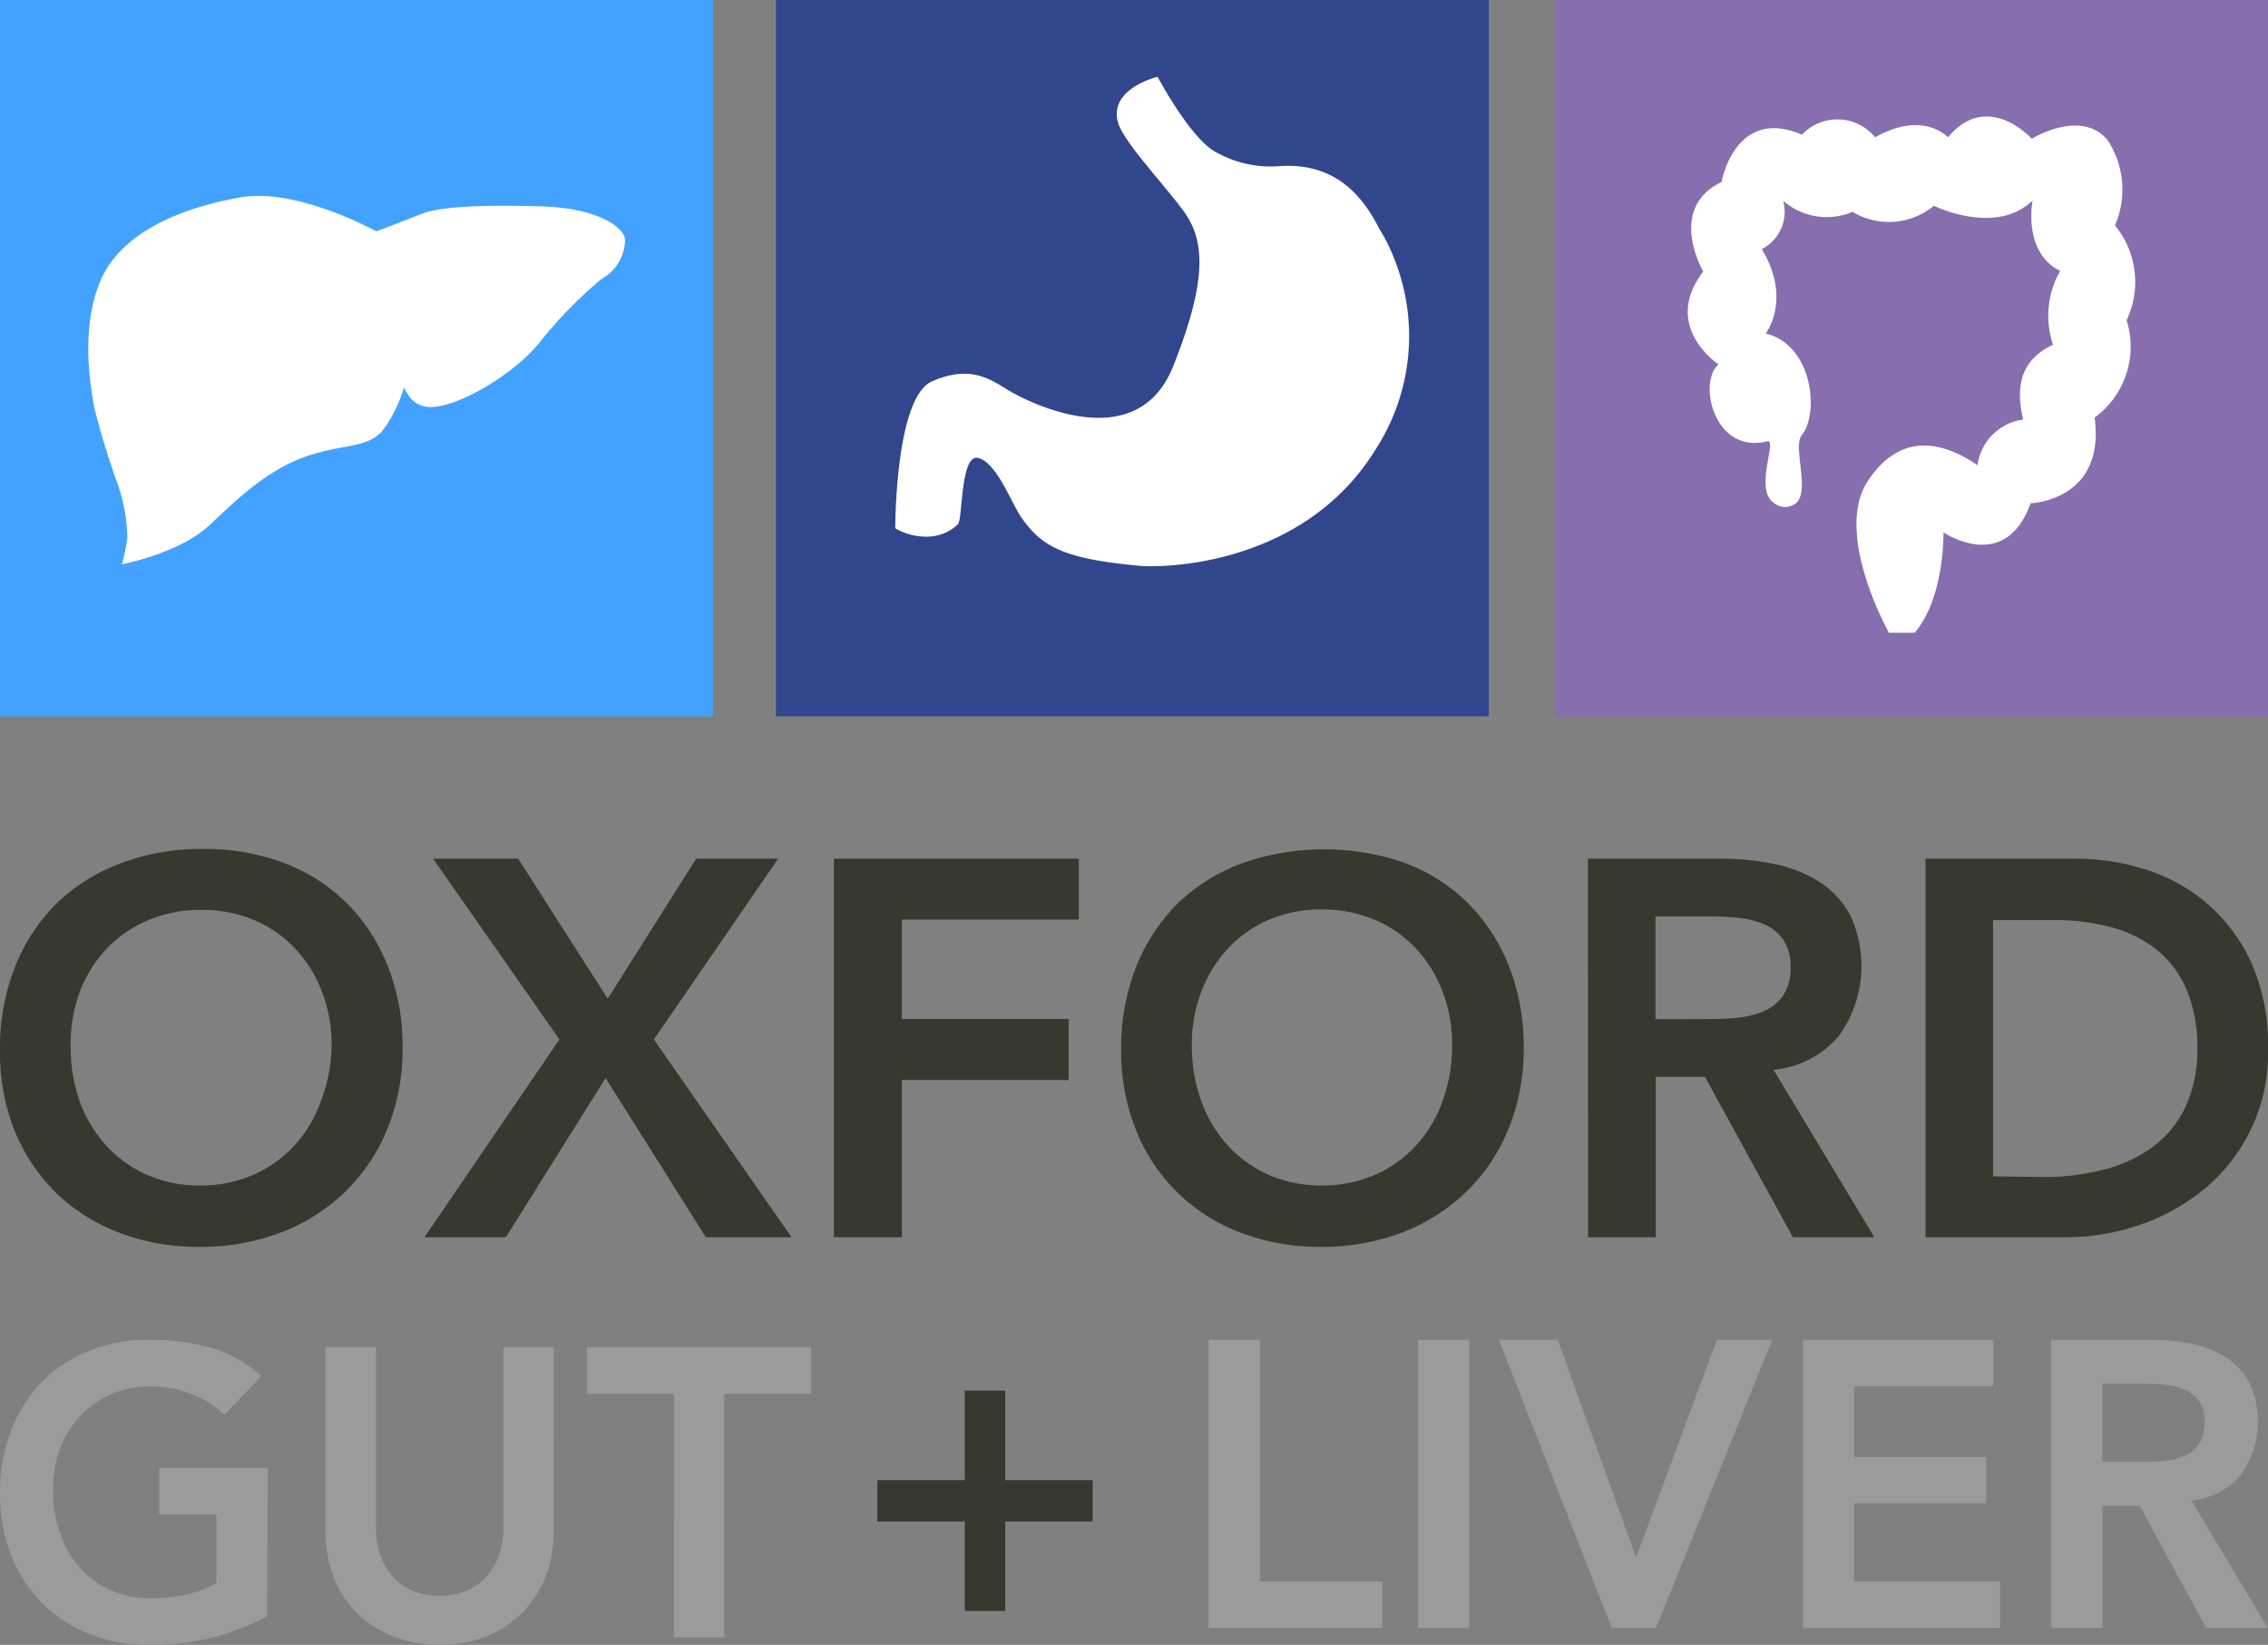
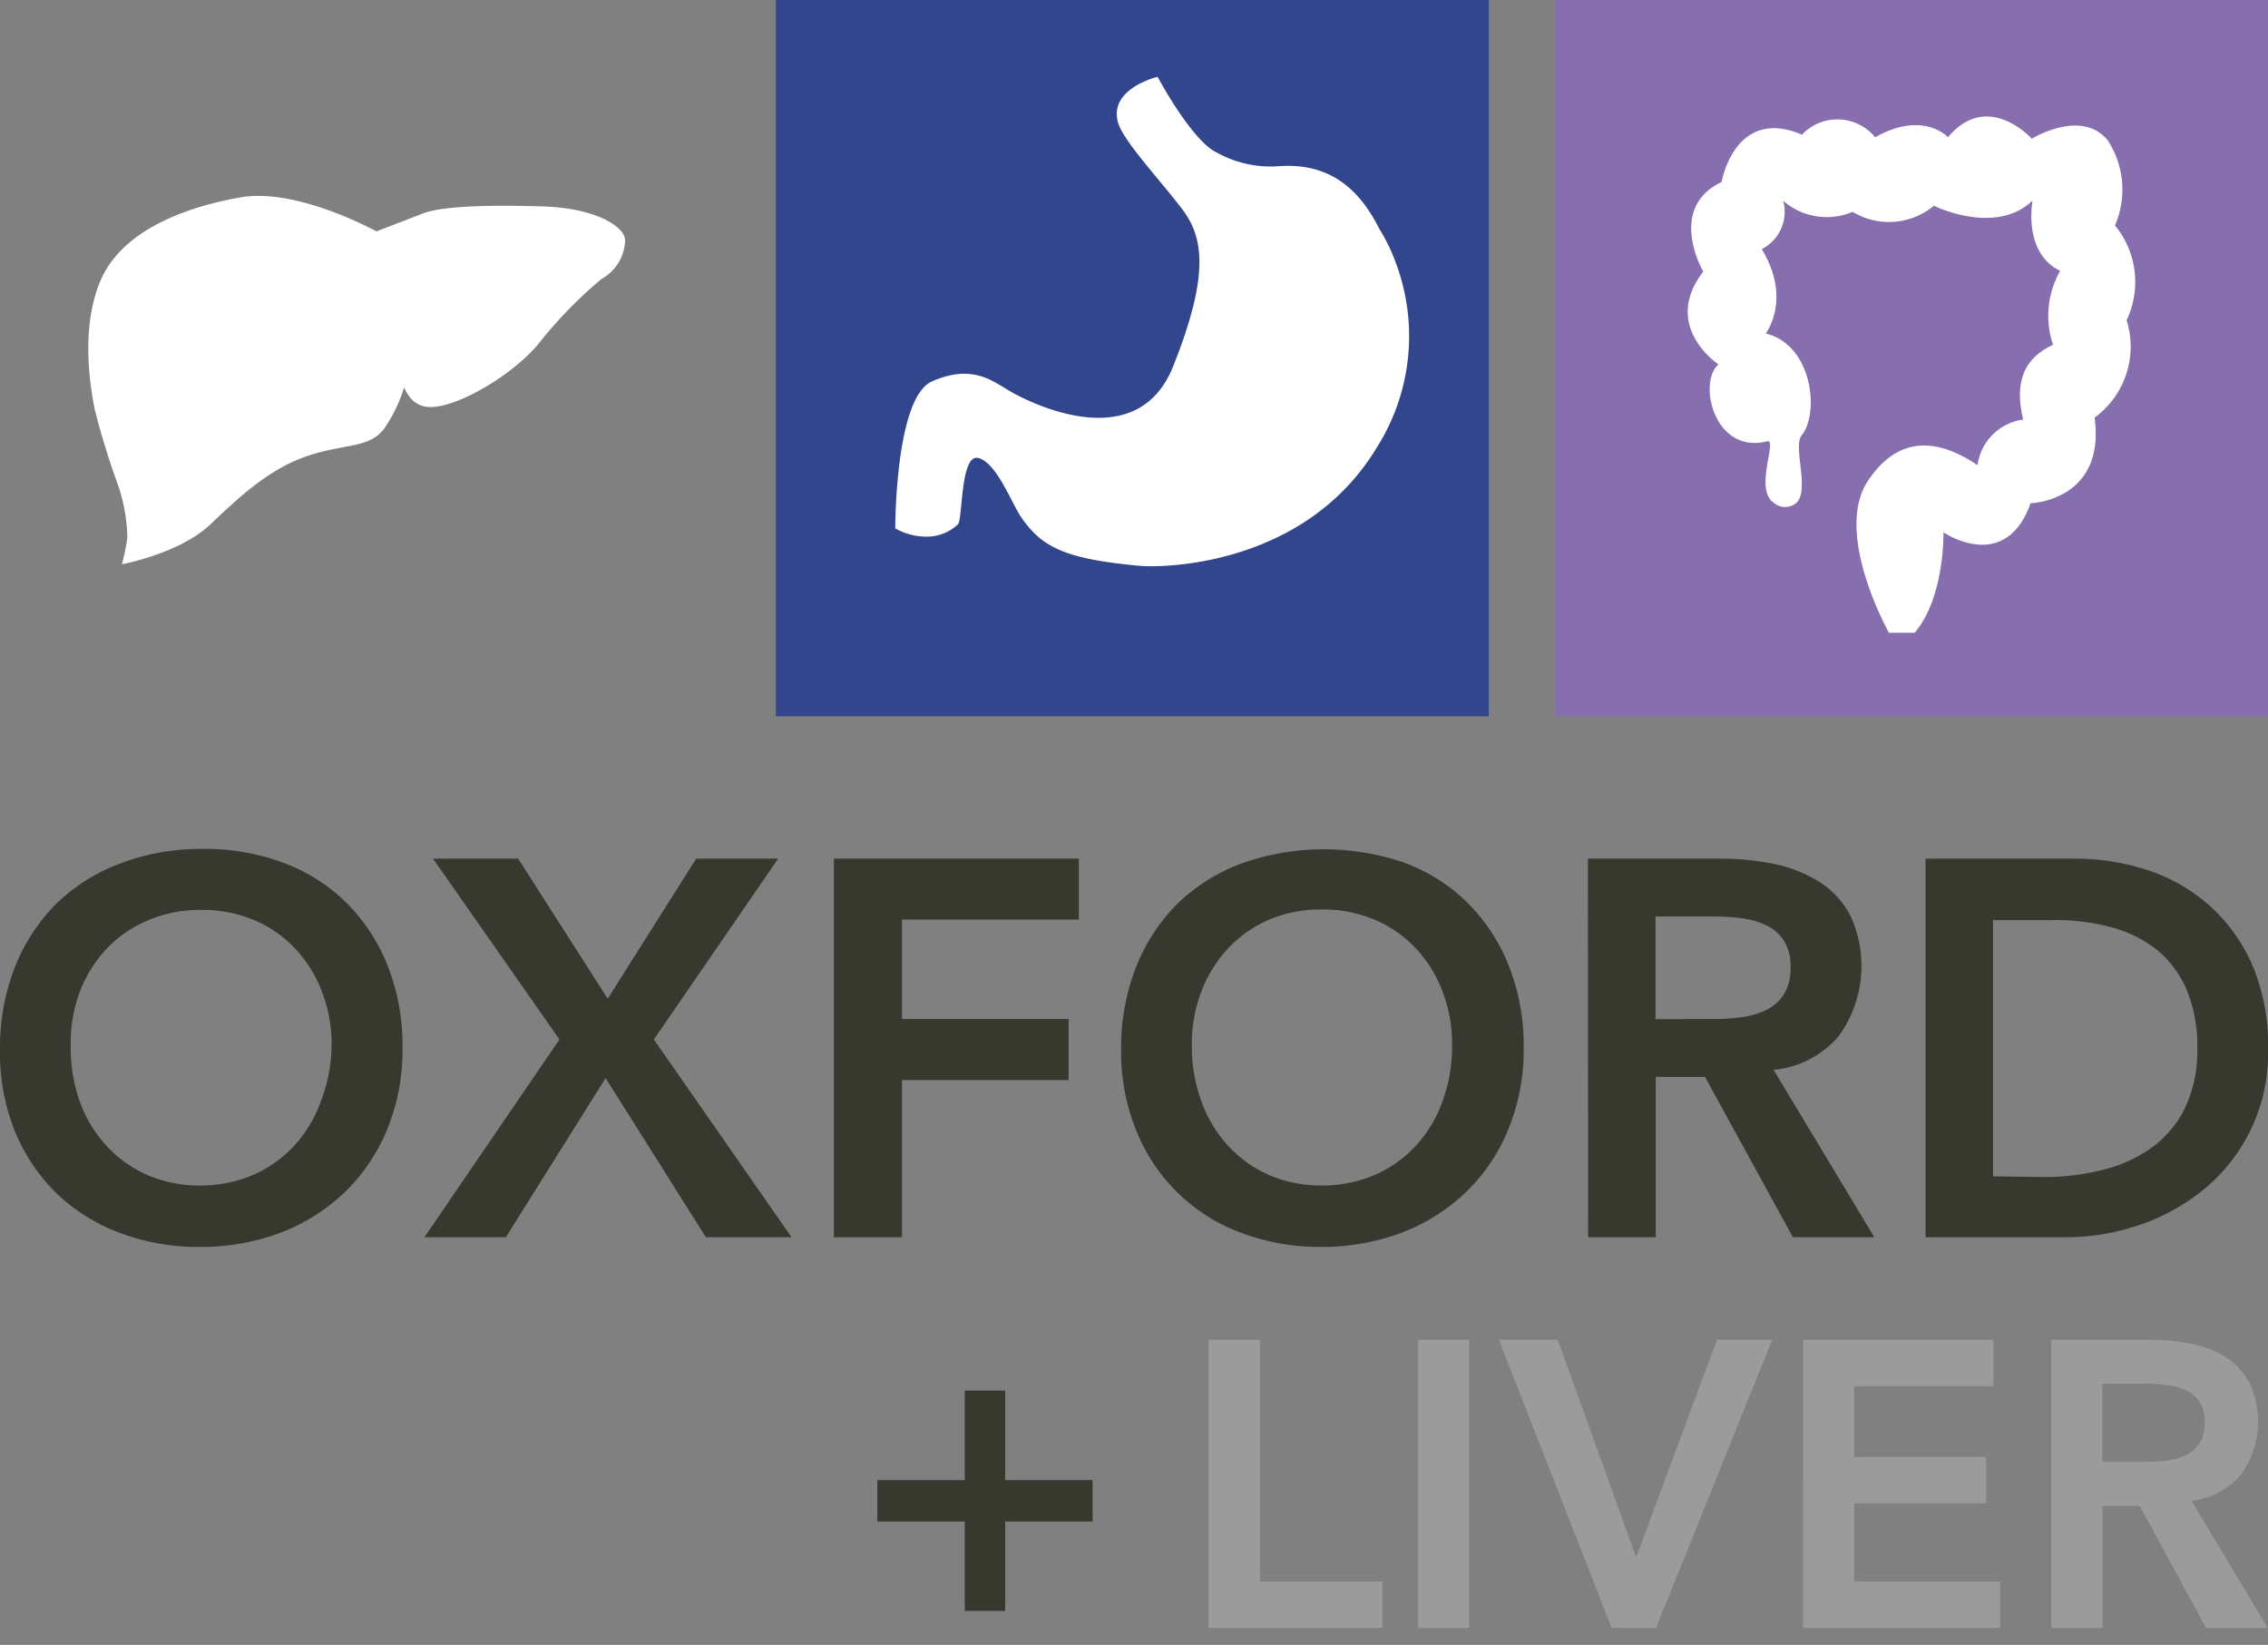
<svg xmlns="http://www.w3.org/2000/svg" viewBox="0 0 171 124">
  <rect x="0" y="0" width="171" height="124" fill="#808080" stroke="none" />
  <defs>
    <style>.a{fill:#32468d;}.b{fill:#876eae;}.c,.g{fill:#fff;}.c,.d,.e{fill-rule:evenodd;}.d{fill:#37392e;}.e{fill:#9b9b9b;}.f{fill:#43a2ff;}</style>
  </defs>
  <rect class="a" x="58.5" width="53.75" height="54" />
  <rect class="b" x="117.25" width="53.75" height="54" />
  <path class="c" d="M159.46,17a6.79,6.79,0,0,0-.55-6.43c-2-2.42-5.72-.11-5.72-.11s-3.32-3.7-6.32-.11c0,0-1.85-2.06-5.49,0a3.68,3.68,0,0,0-5.52-.2c-5.06-2.16-6.06,3.57-6.06,3.57-4.16,2-1.38,6.75-1.38,6.75-3.19,4.15,1.15,7,1.15,7-1.58,1.35-.34,6.8,3.67,5.8.81-.2-1,3.59.48,4.62a1.31,1.31,0,0,0,1.74,0c1-1-.31-4.25.39-5.09,1.31-1.59.87-6.77-2.72-7.66,0,0,2-2.56-.3-6.36a3.16,3.16,0,0,0,1.62-3.64,5,5,0,0,0,5.23.83,5.3,5.3,0,0,0,6.13-.46s4.63,2.3,7.44-.39c0,0-.77,3.91,2.08,5.3a6.85,6.85,0,0,0-.54,5.57c-2.42,1.13-2.85,3.11-2.25,5.64a4,4,0,0,0-3.44,3.44c-4.75-3.23-7.18-.4-8.22,1.11-2.72,3.95,1.54,11.52,1.54,11.52h1.94c2.28-2.67,2.17-7.57,2.17-7.57s4.64,3.18,6.57-2.19c0,0,5.66-.17,4.83-6.46a6.63,6.63,0,0,0,2.41-7.34,6.72,6.72,0,0,0-.88-7.15" />
  <polygon class="d" points="72.74 111.58 72.74 104.83 75.79 104.83 75.79 111.58 82.38 111.58 82.38 114.7 75.79 114.7 75.79 121.44 72.74 121.44 72.74 114.7 66.15 114.7 66.15 111.58 72.74 111.58" />
  <path class="e" d="M91.12,101H95v18.22h9.22v3.5H91.12Zm15.8,0h3.85v21.72h-3.85Zm6.09,0h4.44l5.91,16.41L129.45,101h4.17l-8.76,21.72h-3.34Zm22.93,0H150.3v3.5H139.8v5.34h9.95v3.49H139.8v5.89h11v3.5H135.94Zm18.71,0h7.53a15.7,15.7,0,0,1,3,.29,7.9,7.9,0,0,1,2.59,1,5.22,5.22,0,0,1,1.8,1.9,6.84,6.84,0,0,1-.63,7,5.58,5.58,0,0,1-3.72,1.93l5.76,9.6h-4.65l-5-9.2h-2.81v9.2h-3.86Zm6.86,9.2c.55,0,1.1,0,1.65-.07a5.21,5.21,0,0,0,1.52-.37,2.49,2.49,0,0,0,1.11-.89,2.81,2.81,0,0,0,.43-1.67,2.72,2.72,0,0,0-.39-1.54,2.47,2.47,0,0,0-1.05-.87,4.5,4.5,0,0,0-1.42-.38,11.26,11.26,0,0,0-1.51-.1h-3.34v5.89Z" />
-   <path class="e" d="M20.14,121.84A18.18,18.18,0,0,1,11.29,124a12.14,12.14,0,0,1-4.54-.82,10.45,10.45,0,0,1-3.57-2.32,10.7,10.7,0,0,1-2.33-3.6A12.29,12.29,0,0,1,0,112.59a12.78,12.78,0,0,1,.85-4.77,10.72,10.72,0,0,1,2.33-3.67,10.33,10.33,0,0,1,3.57-2.33,12.14,12.14,0,0,1,4.54-.82,17,17,0,0,1,4.59.6,9.3,9.3,0,0,1,3.83,2.15l-2.8,2.91a7.07,7.07,0,0,0-2.5-1.58,8.6,8.6,0,0,0-3.09-.56,7.24,7.24,0,0,0-3,.61A6.79,6.79,0,0,0,6,106.8a7.69,7.69,0,0,0-1.5,2.48A8.8,8.8,0,0,0,4,112.35a9.66,9.66,0,0,0,.53,3.24A7.7,7.7,0,0,0,6,118.16a6.87,6.87,0,0,0,2.31,1.7,7.09,7.09,0,0,0,3,.62,13.15,13.15,0,0,0,2.73-.28,7.73,7.73,0,0,0,2.28-.87v-5.16H12v-3.52h8.19Zm21.61-6.43a9.27,9.27,0,0,1-.66,3.57,8,8,0,0,1-1.82,2.7,7.94,7.94,0,0,1-2.71,1.72,10,10,0,0,1-6.82,0A8.16,8.16,0,0,1,27,121.68a7.73,7.73,0,0,1-1.81-2.7,9.46,9.46,0,0,1-.65-3.57V101.56h3.81v13.72a6.44,6.44,0,0,0,.24,1.69,4.81,4.81,0,0,0,.8,1.62,4.28,4.28,0,0,0,1.48,1.22,4.87,4.87,0,0,0,2.28.48,4.93,4.93,0,0,0,2.28-.48,4.33,4.33,0,0,0,1.47-1.22,4.63,4.63,0,0,0,.8-1.62,6.07,6.07,0,0,0,.25-1.69V101.56h3.8Zm9.06-10.33H44.26v-3.52h16.9v3.52H54.61v18.36h-3.8Z" />
  <path class="d" d="M0,79.12a16.61,16.61,0,0,1,1.13-6.23,14.12,14.12,0,0,1,3.13-4.78,13.91,13.91,0,0,1,4.77-3A16.81,16.81,0,0,1,15.11,64a16.81,16.81,0,0,1,6.14,1,13.38,13.38,0,0,1,4.81,3,13.84,13.84,0,0,1,3.15,4.76A16.28,16.28,0,0,1,30.35,79a15.73,15.73,0,0,1-1.14,6.09,13.87,13.87,0,0,1-3.15,4.72,14.44,14.44,0,0,1-4.81,3.08A17,17,0,0,1,15.11,94,16.81,16.81,0,0,1,9,92.93a14,14,0,0,1-4.77-3,14.08,14.08,0,0,1-3.13-4.7A15.92,15.92,0,0,1,0,79.12Zm5.33-.32A12.27,12.27,0,0,0,6,83a10,10,0,0,0,2,3.35,9.32,9.32,0,0,0,3.09,2.22,9.85,9.85,0,0,0,4,.8,10,10,0,0,0,4-.8,9.2,9.2,0,0,0,3.11-2.22,9.8,9.8,0,0,0,2-3.35A12,12,0,0,0,25,78.8a10.88,10.88,0,0,0-.71-4,9.74,9.74,0,0,0-2-3.25,9.1,9.1,0,0,0-3.11-2.18,10.14,10.14,0,0,0-4-.78,10,10,0,0,0-4,.78A9.21,9.21,0,0,0,8,71.56a9.91,9.91,0,0,0-2,3.25A11.09,11.09,0,0,0,5.33,78.8Zm36.85-.44L32.65,64.73h6.42l6.75,10.56,6.67-10.56h6.18L49.3,78.36,59.68,93.27H53.22l-7.56-12-7.52,12H32ZM62.87,64.73H81.34v4.59H68v7.5H80.57v4.6H68V93.27H62.87ZM84.53,79.12a16.61,16.61,0,0,1,1.13-6.23,14.12,14.12,0,0,1,3.13-4.78,13.91,13.91,0,0,1,4.77-3A18.63,18.63,0,0,1,105.78,65a13.38,13.38,0,0,1,4.81,3,13.84,13.84,0,0,1,3.15,4.76A16.28,16.28,0,0,1,114.88,79a15.73,15.73,0,0,1-1.14,6.09,13.87,13.87,0,0,1-3.15,4.72,14.44,14.44,0,0,1-4.81,3.08A17,17,0,0,1,99.64,94a16.81,16.81,0,0,1-6.08-1.07,13.58,13.58,0,0,1-7.9-7.72A15.92,15.92,0,0,1,84.53,79.12Zm5.33-.32A12.27,12.27,0,0,0,90.57,83a10,10,0,0,0,2,3.35,9.32,9.32,0,0,0,3.09,2.22,9.85,9.85,0,0,0,4,.8,10,10,0,0,0,4-.8,9.2,9.2,0,0,0,3.11-2.22,9.8,9.8,0,0,0,2-3.35,12,12,0,0,0,.71-4.23,10.88,10.88,0,0,0-.71-4,9.74,9.74,0,0,0-2-3.25,9.1,9.1,0,0,0-3.11-2.18,10.14,10.14,0,0,0-4-.78,10,10,0,0,0-4,.78,9.21,9.21,0,0,0-3.09,2.18,9.91,9.91,0,0,0-2,3.25A11.09,11.09,0,0,0,89.86,78.8Zm29.86-14.07h9.94a19.9,19.9,0,0,1,4,.38,10.32,10.32,0,0,1,3.42,1.31,6.8,6.8,0,0,1,2.38,2.5,9,9,0,0,1-.83,9.19,7.32,7.32,0,0,1-4.91,2.54l7.6,12.62h-6.14l-6.63-12.09h-3.71V93.27h-5.1Zm9.06,12.09c.72,0,1.45,0,2.18-.1a6.74,6.74,0,0,0,2-.48,3.46,3.46,0,0,0,1.47-1.17,3.69,3.69,0,0,0,.57-2.2,3.49,3.49,0,0,0-.53-2,3.25,3.25,0,0,0-1.37-1.15,6.2,6.2,0,0,0-1.88-.51,17.28,17.28,0,0,0-2-.12h-4.4v7.74Zm16.4-12.09h11.27a17.52,17.52,0,0,1,5.46.86,13.25,13.25,0,0,1,4.65,2.65,12.94,12.94,0,0,1,3.23,4.45A15.18,15.18,0,0,1,171,79a13.23,13.23,0,0,1-5,10.79,15.41,15.41,0,0,1-4.89,2.62,17,17,0,0,1-5.27.86H145.18Zm8.89,24a17.81,17.81,0,0,0,4.51-.55,10.59,10.59,0,0,0,3.69-1.69,8.14,8.14,0,0,0,2.49-3,10.07,10.07,0,0,0,.91-4.46,11,11,0,0,0-.81-4.43,7.81,7.81,0,0,0-2.24-3,9.44,9.44,0,0,0-3.4-1.69,16.11,16.11,0,0,0-4.3-.55h-4.65V88.68Z" />
-   <rect class="f" width="53.75" height="54" />
  <path class="g" d="M47.11,18c-.06-.79-1.9-2.31-6.25-2.44s-7.62,0-9,.54-3.16,1.22-3.48,1.34c-2-1.06-6.74-3.18-10.25-2.56-4.62.81-9.11,2.72-10.6,6.39s-.68,8-.41,9.51A60,60,0,0,0,8.91,36.6a12.93,12.93,0,0,1,.69,3.79s0,.1,0,.15a15.73,15.73,0,0,1-.41,2s4.35-.81,6.66-3,4.49-4.21,7.34-5.17,4.76-.54,5.85-2.17a11.15,11.15,0,0,0,1.43-3,2.93,2.93,0,0,0,.35.63,1.9,1.9,0,0,0,1.48.85c2,.14,6.26-2.31,8.3-4.76a33.08,33.08,0,0,1,4.75-4.89,3.43,3.43,0,0,0,1.78-3A1.15,1.15,0,0,0,47.11,18Z" />
  <path class="g" d="M105.19,19.68A13.25,13.25,0,0,0,104,17.26c-1.91-3.83-4.53-4.91-7.48-4.74a8.33,8.33,0,0,1-4.74-1c-1.92-.87-4.5-5.73-4.5-5.73s-3.65.86-3,3.39c.32,1.36,3.3,4.52,4.87,6.61s2.08,4.87-.7,11.83-11.13,2.6-12.52,1.74-2.87-1.83-5.66-.61-2.77,11.08-2.77,11.08a4.68,4.68,0,0,0,2.72.61,3.4,3.4,0,0,0,2-.91c.38-.35.17-5.39,1.56-5S76.24,37.89,77,39c1.56,2.26,3.3,3.13,8.87,3.65,1.91.18,12.52,0,17.91-8.87A15.71,15.71,0,0,0,105.19,19.68Z" />
</svg>